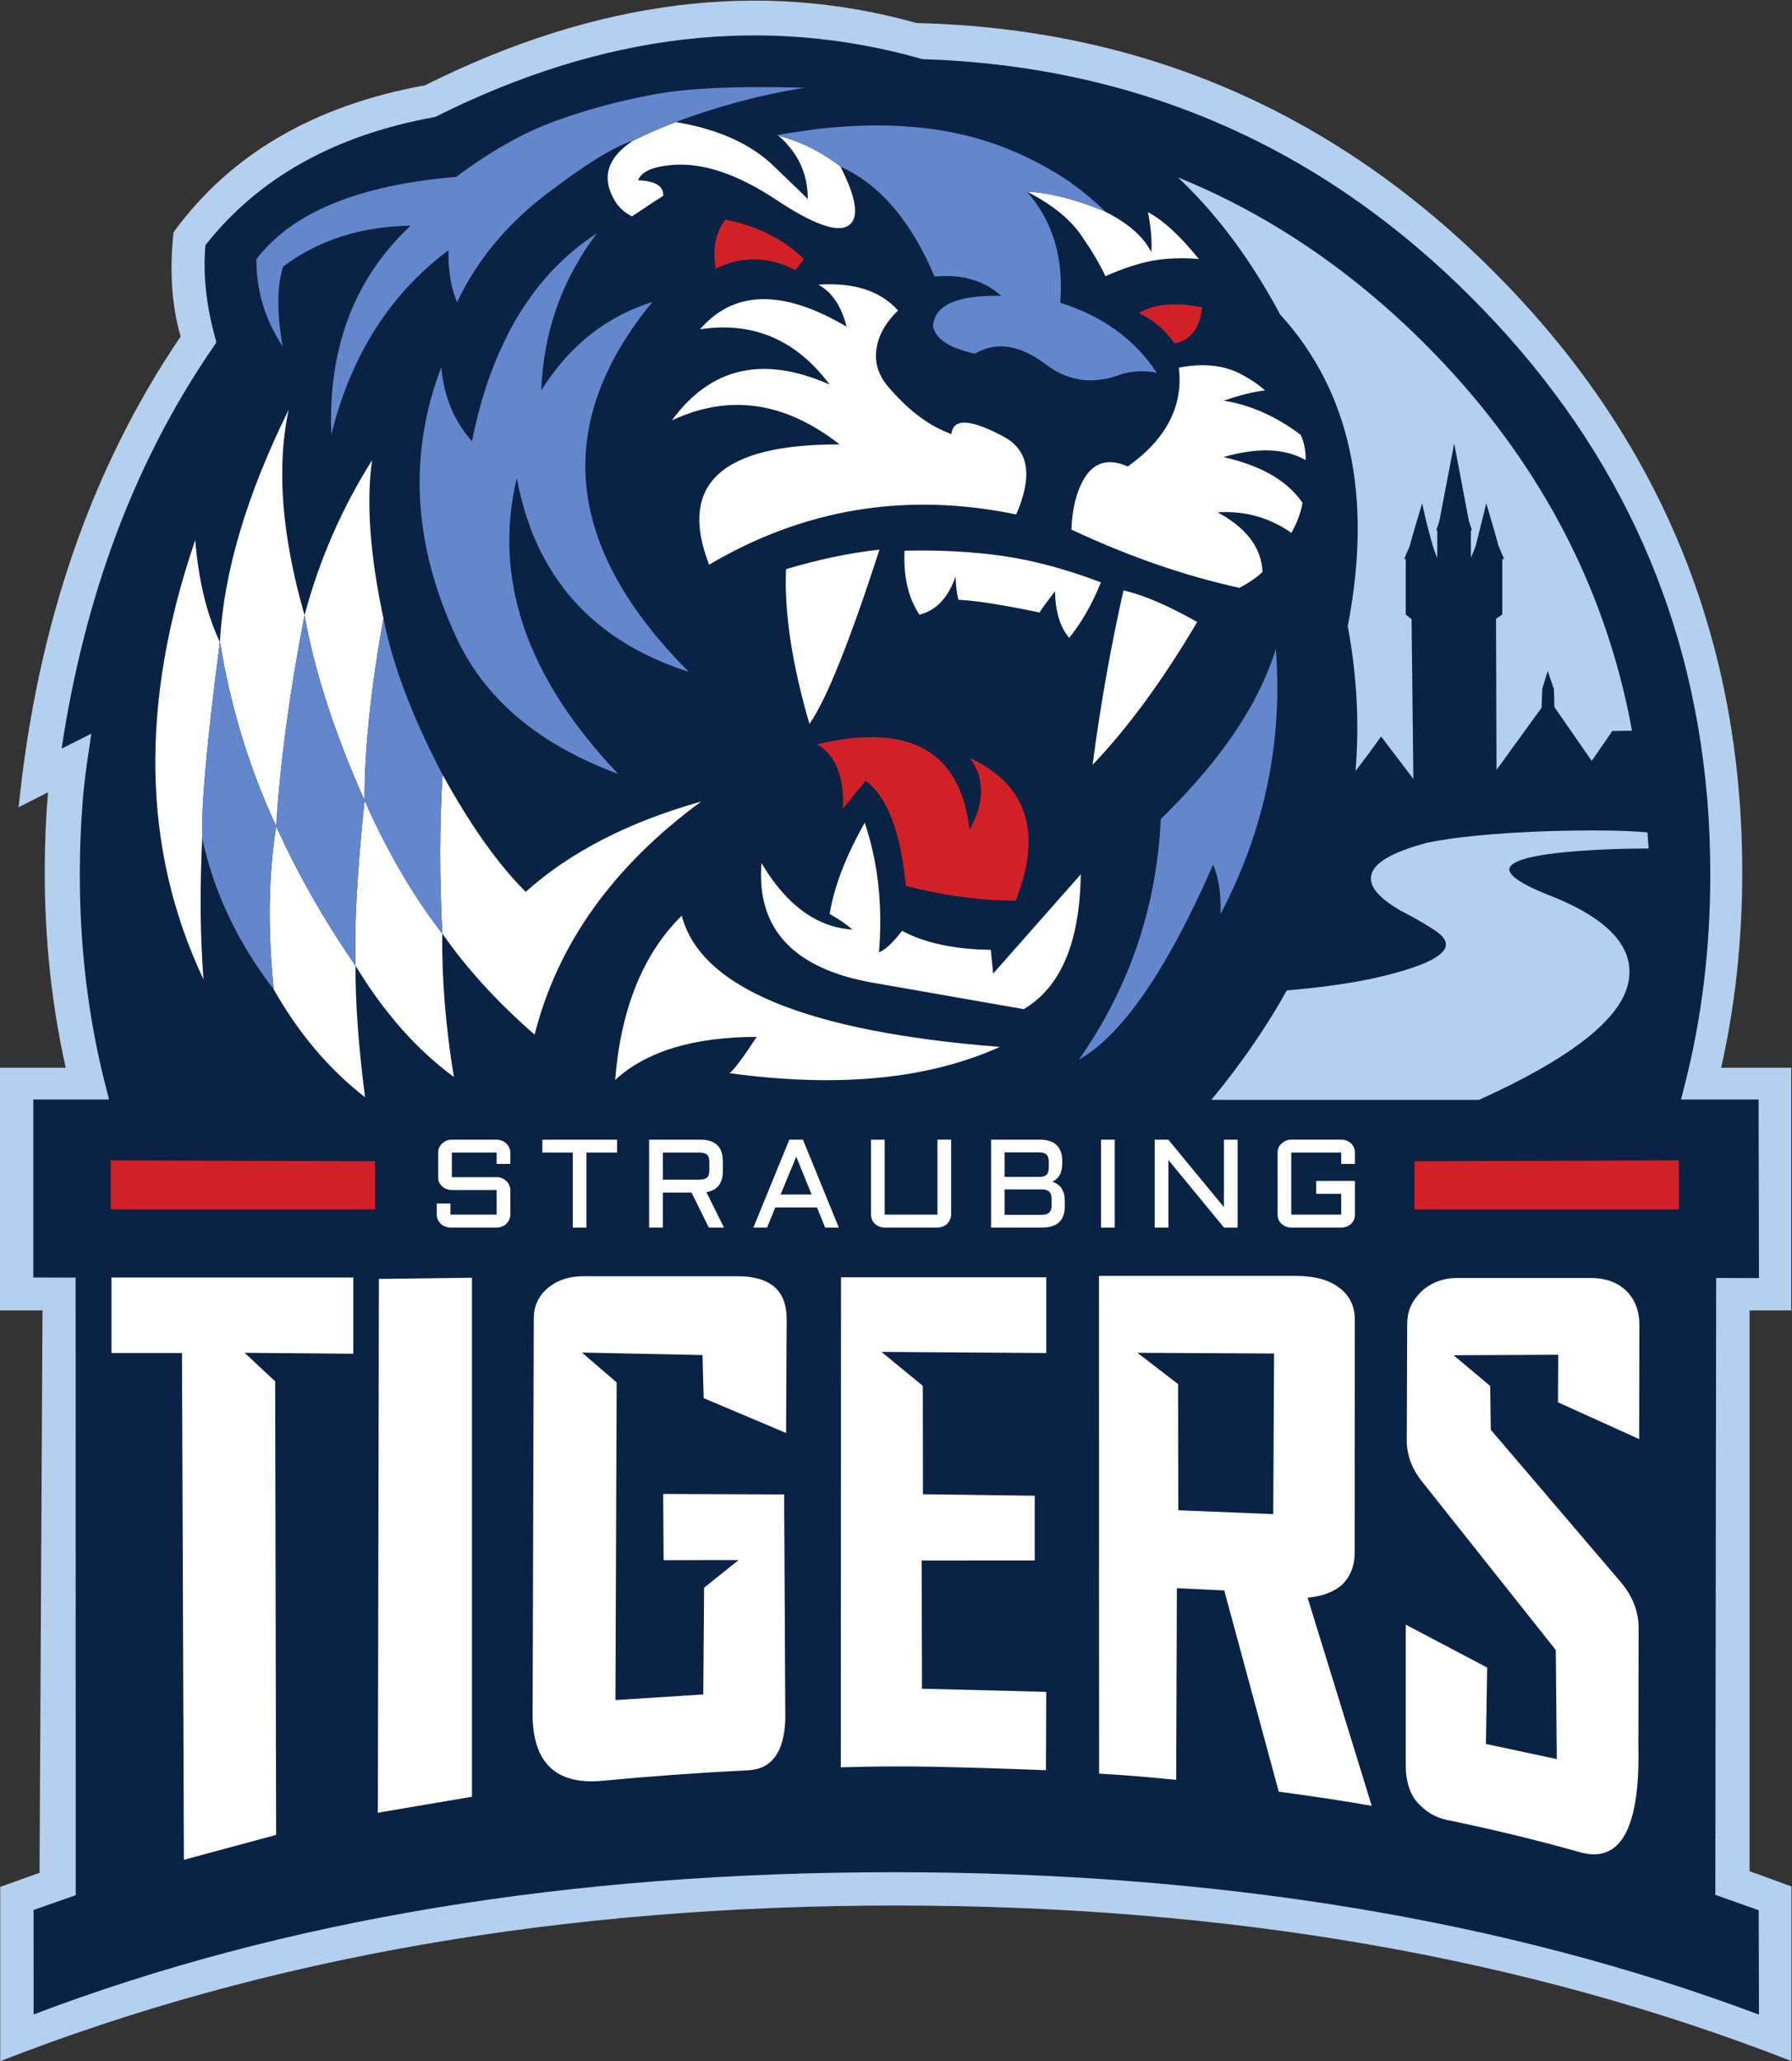
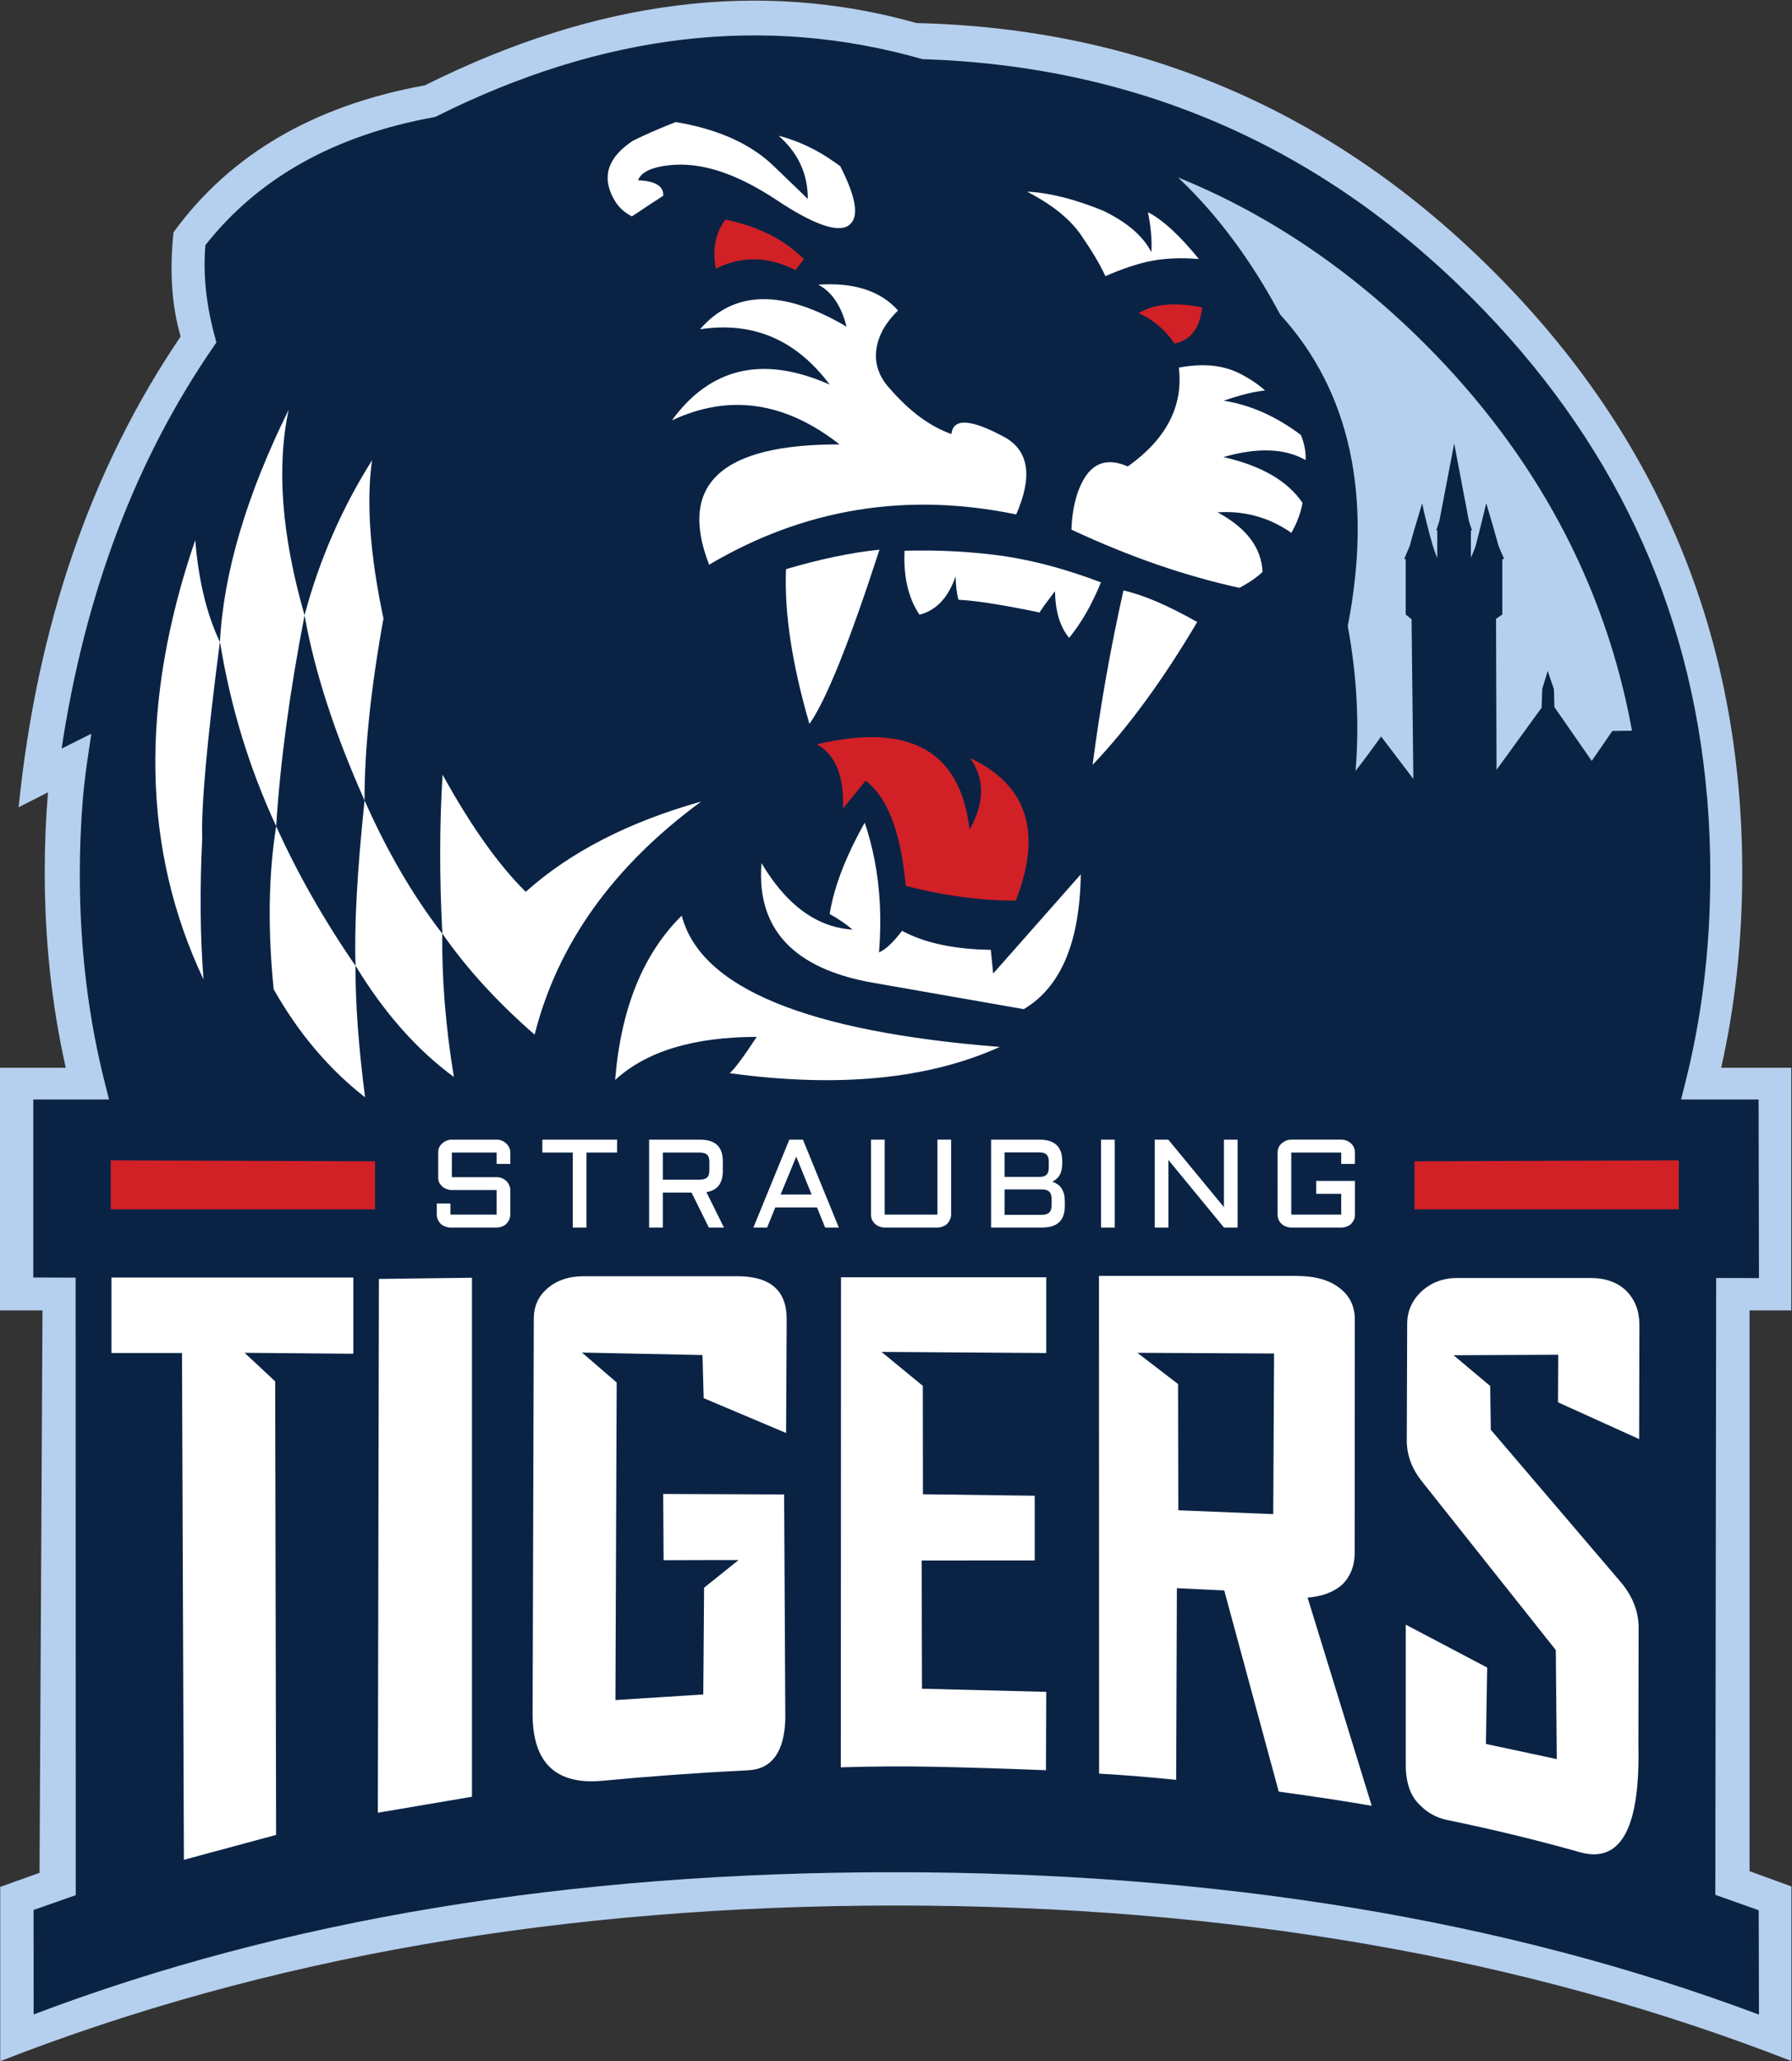
<svg xmlns="http://www.w3.org/2000/svg" xmlns:ns1="http://sodipodi.sourceforge.net/DTD/sodipodi-0.dtd" xmlns:ns2="http://www.inkscape.org/namespaces/inkscape" version="1.1" id="svg521" width="291.024" height="334.576" viewBox="0 0 291.024 334.576" ns1:docname="logo_.svg" ns2:version="1.2.1 (9c6d41e410, 2022-07-14)">
  <rect x="0" y="0" width="291.024" height="334.576" fill="#333333" stroke="none" />
  <defs id="defs525">
    <clipPath id="clipPath537">
      <path d="M 0,340.157 H 340.157 V 0 H 0 Z" id="path535" />
    </clipPath>
    <clipPath id="clipPath549">
      <path d="M 0,340.157 H 340.157 V 0 H 0 Z" id="path547" />
    </clipPath>
    <clipPath id="clipPath569">
      <path d="M 0,340.157 H 340.157 V 0 H 0 Z" id="path567" />
    </clipPath>
    <clipPath id="clipPath581">
-       <path d="M 0,340.157 H 340.157 V 0 H 0 Z" id="path579" />
-     </clipPath>
+       </clipPath>
    <clipPath id="clipPath593">
      <path d="M 0,340.157 H 340.157 V 0 H 0 Z" id="path591" />
    </clipPath>
  </defs>
  <g id="g529" ns2:groupmode="layer" ns2:label="Page 1" transform="matrix(1.333,0,0,-1.333,-81.26,394.059)">
    <g id="g531">
      <g id="g533" clip-path="url(#clipPath537)">
        <g id="g539" transform="translate(268.972,198.157)">
          <path d="m 0,0 v -0.015 c -0.011,0.15 -0.022,0.299 -0.036,0.447 l -0.007,0.014 c -2.002,23.386 -11.568,43.645 -28.7,60.777 -18.525,18.529 -40.824,28.208 -66.899,29.038 -19.201,5.485 -38.932,3.163 -59.192,-6.964 l -0.158,-0.072 -0.166,-0.036 c -12.107,-2.205 -21.383,-7.398 -27.828,-15.578 -0.311,-3.538 0.088,-7.312 1.195,-11.321 l 0.138,-0.526 -0.31,-0.468 c -9.51,-13.774 -15.692,-30.108 -18.545,-49.002 l 3.623,1.815 -0.339,-2.261 c -0.312,-2.067 -0.535,-3.868 -0.67,-5.402 V 0.439 0.432 c -0.013,-0.136 -0.024,-0.273 -0.036,-0.411 V 0 c -0.24,-2.957 -0.36,-5.96 -0.36,-9.01 -0.001,-9.085 1.06,-17.729 3.184,-25.933 l 0.374,-1.492 h -9.226 v -21.677 l 5.157,-0.015 0.014,-75.202 -5.135,-1.801 0.007,-12.725 c 30.413,11.552 65.347,17.326 104.802,17.32 39.463,-0.005 74.595,-5.785 105.4,-17.342 l -0.029,12.711 -5.286,1.88 0.101,75.116 5.214,-0.015 -0.043,21.75 h -9.449 l 0.375,1.492 c 2.128,8.204 3.191,16.848 3.189,25.933 C 0.359,-5.959 0.24,-2.956 0,0" style="fill:#0a2345;fill-opacity:1;fill-rule:evenodd;stroke:none" id="path541" />
        </g>
      </g>
    </g>
    <g id="g543">
      <g id="g545" clip-path="url(#clipPath549)">
        <g id="g551" transform="translate(225.164,219.387)">
          <path d="M 0,0 -0.004,-0.02 0,-0.04 c 1.082,-5.826 1.409,-11.629 0.972,-17.25 l -0.029,-0.358 0.221,0.283 c 0.914,1.174 1.886,2.489 2.892,3.91 L 7.988,-18.624 7.77,0.78 7.769,0.838 7.72,0.869 C 7.668,0.903 7.51,1.023 7.057,1.398 V 8.153 H 6.87 c 0.159,0.392 0.389,0.933 0.687,1.624 0.221,0.875 0.726,2.608 1.503,5.155 0.317,-1.526 0.751,-3.259 1.293,-5.161 0.108,-0.342 0.223,-0.669 0.34,-0.972 L 10.902,8.26 v 3.386 h -0.126 c 0.107,0.293 0.235,0.68 0.384,1.161 0.647,3.347 1.237,6.435 1.803,9.419 0.648,-3.385 1.234,-6.471 1.786,-9.418 l 0.003,-0.012 c 0.146,-0.482 0.274,-0.86 0.389,-1.15 H 15.004 L 15,11.543 c -0.01,-0.2 -0.01,-1.085 -10e-4,-2.706 l 0.003,-0.51 0.204,0.467 c 0.131,0.299 0.258,0.626 0.381,0.982 0.475,1.85 0.906,3.589 1.283,5.175 0.771,-2.604 1.272,-4.345 1.493,-5.188 0.274,-0.676 0.508,-1.216 0.698,-1.61 H 18.824 V 1.404 l -0.763,-0.533 0.058,-18.392 5.474,7.542 0.018,0.026 0.08,2.288 0.663,2.192 0.758,-2.223 0.058,-2.176 4.551,-6.557 2.506,3.64 2.397,0.038 -0.022,0.125 C 31.355,5.064 22.885,20.86 9.423,34.322 0.53,43.215 -9.424,49.974 -20.162,54.41 l -0.528,0.219 0.412,-0.397 c 4.536,-4.354 8.581,-9.831 12.037,-16.299 C 0.291,28.589 3.064,15.827 0,0" style="fill:#b5cfee;fill-opacity:1;fill-rule:nonzero;stroke:none" id="path553" />
        </g>
        <g id="g555" transform="translate(251.409,191.82)">
-           <path d="m 0,0 c 3.023,0.301 6.485,0.458 10.288,0.468 h 0.117 l -0.009,0.116 c -0.029,0.36 -0.07,0.945 -0.123,1.756 L 10.268,2.433 10.176,2.44 C 7.315,2.69 3.243,2.735 -1.93,2.578 -8.324,2.348 -13.267,1.873 -16.625,1.163 c -4.362,-1.18 -6.583,-2.52 -6.789,-4.101 -0.17,-1.304 1.034,-2.68 3.688,-4.211 0.1,-0.047 0.196,-0.094 0.285,-0.142 h 10e-4 c 1.587,-0.825 2.935,-1.615 4.005,-2.347 0.862,-0.611 1.242,-1.208 1.129,-1.774 -0.264,-1.332 -3.139,-2.633 -8.543,-3.866 -0.159,-0.034 -0.32,-0.07 -0.482,-0.108 -2.885,-0.61 -6.346,-1.087 -10.285,-1.417 l -0.058,-0.005 -0.028,-0.05 c -2.46,-4.419 -5.495,-8.828 -9.02,-13.106 l -0.145,-0.177 h 32.603 l 0.021,0.01 c 10.634,4.798 16.691,9.382 18.006,13.628 1.097,3.582 -0.73,6.745 -5.431,9.402 -1.017,0.571 -2.184,1.127 -3.471,1.656 -4.623,1.754 -5.499,2.838 -5.42,3.439 C -6.477,-1.382 -5.271,-0.529 0,0" style="fill:#b5cfee;fill-opacity:1;fill-rule:nonzero;stroke:none" id="path557" />
-         </g>
+           </g>
        <g id="g559" transform="translate(169.859,67.622)">
          <path d="m 0,0 c -39.455,0.006 -74.389,-5.768 -104.802,-17.32 l -0.007,12.725 5.135,1.801 -0.014,75.202 -5.157,0.015 v 21.678 h 9.225 l -0.374,1.491 c -2.123,8.204 -3.184,16.848 -3.183,25.933 0,3.05 0.12,6.053 0.36,9.01 v 0.022 c 0.011,0.137 0.023,0.274 0.036,0.41 v 0.007 0.007 c 0.135,1.535 0.358,3.335 0.67,5.402 l 0.338,2.262 -3.623,-1.816 c 2.854,18.895 9.036,35.229 18.545,49.003 l 0.31,0.467 -0.137,0.526 c -1.108,4.009 -1.506,7.783 -1.195,11.321 6.445,8.181 15.721,13.373 27.828,15.578 l 0.166,0.036 0.158,0.072 c 20.26,10.127 39.991,12.449 59.192,6.964 26.074,-0.83 48.374,-10.509 66.899,-29.038 17.131,-17.132 26.698,-37.391 28.7,-60.777 l 0.007,-0.014 c 0.013,-0.148 0.025,-0.296 0.036,-0.446 v 0.014 c 0.24,-2.956 0.359,-5.959 0.359,-9.01 0.002,-9.085 -1.061,-17.729 -3.189,-25.933 l -0.375,-1.491 h 9.449 l 0.043,-21.75 -5.214,0.014 -0.102,-75.116 5.287,-1.88 0.029,-12.711 C 74.595,-5.785 39.462,-0.005 0,0 m 104.254,0.13 v 68.288 h 5.079 v 29.55 h -8.536 c 1.71,7.593 2.565,15.539 2.565,23.839 0,28.557 -10.097,52.933 -30.291,73.128 -19.522,19.521 -42.957,29.606 -70.305,30.255 -19.062,5.361 -39.029,2.833 -59.898,-7.584 -13.528,-2.455 -23.738,-8.423 -30.63,-17.904 -0.498,-4.765 -0.207,-8.993 0.871,-12.682 -10.912,-16.072 -17.492,-35.181 -19.74,-57.328 l 3.579,1.815 c -0.264,-3.179 -0.396,-6.412 -0.396,-9.7 0,-8.258 0.845,-16.166 2.535,-23.724 0.009,-0.038 0.016,-0.077 0.022,-0.115 h -8.023 v -29.55 h 5.192 l -0.36,-68.489 -4.71,-1.686 h -0.079 V -23.01 c 32.317,12.637 68.694,18.955 109.13,18.955 40.42,0 76.785,-6.313 109.095,-18.94 v 21.267 z" style="fill:#b5cfee;fill-opacity:1;fill-rule:evenodd;stroke:none" id="path561" />
        </g>
      </g>
    </g>
    <g id="g563">
      <g id="g565" clip-path="url(#clipPath569)">
        <g id="g571" transform="translate(118.46,140.016)">
          <path d="M 0,0 -11.336,-0.144 -11.466,-65.148 0,-63.203 Z m -43.917,-9.167 h 8.591 l 0.231,-61.714 11.235,3.032 -0.115,55.232 -3.724,3.478 13.244,-0.115 v 9.283 h -6.279 C -20.753,0.029 -20.763,0.02 -20.763,0 V 0.029 H -43.917 Z M 8.577,15.247 h 3.709 V 6.115 h 1.664 v 9.132 h 3.73 v 1.569 H 8.577 Z m -11.048,1.569 c -0.228,0 -0.442,-0.043 -0.64,-0.129 -0.195,-0.083 -0.366,-0.197 -0.512,-0.338 v 0.006 c -0.165,-0.139 -0.29,-0.305 -0.375,-0.496 -0.077,-0.19 -0.115,-0.386 -0.115,-0.59 v -3.04 c 0,-0.223 0.038,-0.429 0.115,-0.62 0.085,-0.171 0.21,-0.334 0.375,-0.489 0.146,-0.138 0.316,-0.241 0.512,-0.309 v 0.006 c 0.198,-0.089 0.412,-0.135 0.64,-0.136 H 3.003 V 7.692 H -2.622 V 9.039 H -4.286 V 7.67 C -4.285,7.445 -4.237,7.239 -4.142,7.051 -4.057,6.875 -3.941,6.709 -3.796,6.555 -3.645,6.417 -3.465,6.313 -3.255,6.244 V 6.252 C -3.057,6.161 -2.852,6.115 -2.644,6.115 H 3.024 C 3.238,6.114 3.452,6.157 3.666,6.244 3.86,6.313 4.031,6.417 4.177,6.555 4.327,6.709 4.442,6.874 4.522,7.051 4.623,7.239 4.673,7.445 4.674,7.67 v 3.032 C 4.673,10.908 4.623,11.107 4.522,11.3 L 4.53,11.293 C 4.446,11.483 4.329,11.648 4.177,11.79 4.03,11.926 3.86,12.039 3.666,12.129 3.452,12.211 3.238,12.251 3.024,12.251 h -5.473 v 2.996 h 5.452 v -1.383 h 1.671 v 1.405 C 4.673,15.474 4.623,15.673 4.522,15.866 L 4.53,15.859 c -0.084,0.19 -0.201,0.353 -0.353,0.49 -0.146,0.141 -0.317,0.255 -0.511,0.338 -0.214,0.087 -0.428,0.13 -0.642,0.129 z m -10.55,5.158 c -0.798,6.16 -1.187,11.499 -1.167,16.016 -3.862,5.608 -7.083,11.273 -9.665,16.997 -0.94,-5.94 -1.041,-12.561 -0.302,-19.863 3.022,-5.338 6.733,-9.723 11.134,-13.15 M -3.58,61.267 C -3.958,55.184 -3.968,48.733 -3.608,41.916 -0.653,37.663 3.095,33.561 7.634,29.607 10.423,40.646 17.186,50.106 27.921,57.99 19.089,55.509 11.967,51.846 6.553,47 3.241,50.263 -0.137,55.018 -3.58,61.267 m -18.753,44.429 c -5.136,-10.413 -7.926,-19.826 -8.369,-28.239 1.262,-7.845 3.545,-15.334 6.849,-22.47 0.494,7.817 1.646,16.378 3.457,25.682 0,0.003 0,0.007 0,0.014 1.207,-6.829 3.646,-14.35 7.317,-22.563 v -0.015 c -0.003,0.001 -0.005,0.003 -0.007,0.008 -0.901,-8.592 -1.266,-15.297 -1.095,-20.115 3.465,-5.71 7.457,-10.226 11.977,-13.547 -1.008,6.162 -1.479,11.979 -1.412,17.45 -3.581,4.64 -6.738,10.051 -9.47,16.233 -0.016,6.139 0.752,13.524 2.305,22.153 -1.646,7.741 -2.11,14.163 -1.391,19.265 -3.683,-5.843 -6.425,-12.133 -8.224,-18.869 -2.787,9.681 -3.433,18.018 -1.937,25.013 m -8.376,-28.275 c -1.604,3.363 -2.606,7.502 -3.003,12.416 -6.807,-19.87 -6.471,-37.707 1.008,-53.51 -0.411,5.213 -0.464,10.941 -0.159,17.184 -0.134,3.929 0.584,11.899 2.154,23.91 M 115.648,-1.692 c -1.138,-1.099 -1.707,-2.403 -1.707,-3.911 l -0.051,-14.498 c 0.082,-1.732 0.713,-3.319 1.895,-4.759 l 16.261,-20.476 0.122,-13.28 -8.634,1.844 0.151,9.304 -9.917,5.222 v -16.838 c -0.033,-2.139 0.451,-3.757 1.455,-4.854 1.002,-1.104 2.176,-1.797 3.522,-2.082 5.481,-1.122 10.866,-2.425 16.153,-3.91 5.022,-1.473 7.426,2.824 7.21,12.891 l 0.028,14.498 c -0.019,2.06 -0.835,3.992 -2.448,5.797 l -15.563,18.235 -0.073,5.33 -4.465,3.744 12.754,0.058 -0.028,-5.79 9.888,-4.479 0.029,13.935 c 0,1.661 -0.525,3.027 -1.577,4.098 -1.071,1.056 -2.543,1.585 -4.415,1.585 h -16.197 c -1.729,0 -3.193,-0.555 -4.393,-1.664 m -9.882,0.389 c -1.238,1.018 -3.029,1.527 -5.372,1.527 H 76.39 l 0.015,-60.612 c 2.756,-0.147 5.886,-0.399 9.39,-0.756 l 0.087,23.341 5.769,-0.273 6.64,-24.501 c 4.401,-0.601 8.177,-1.177 11.329,-1.729 l -7.814,25.351 c 1.815,0.154 3.234,0.694 4.256,1.621 0.965,0.975 1.459,2.223 1.483,3.744 l 0.015,28.477 c 0,1.613 -0.598,2.884 -1.794,3.81 m -19.739,-11.645 -4.955,3.809 16.65,-0.087 -0.1,-19.56 -11.567,0.469 z m -57.94,3.536 0.144,-5.251 10.04,-4.241 0.071,13.842 c 0.02,3.5 -1.985,5.249 -6.013,5.249 H 13.604 C 11.78,0.187 10.284,-0.328 9.117,-1.36 8.061,-2.302 7.533,-3.507 7.533,-4.977 L 7.389,-53.272 c 0.041,-5.861 2.895,-8.521 8.563,-7.98 5.672,0.541 11.618,0.969 17.839,1.282 2.785,0.197 4.247,2.259 4.386,6.187 l -0.144,27.395 -14.735,0.058 0.05,-8.066 c 1.268,0 2.84,0.004 4.717,0.014 h 0.116 4.299 l -4.199,-3.363 -0.1,-12.999 -10.702,-0.685 0.151,38.675 -4.228,3.644 z m 26.841,-3.753 -5.033,4.135 20.071,-0.137 V 0.058 H 44.961 l -0.022,-59.675 c 3.846,0.119 7.673,0.14 11.48,0.064 3.807,-0.075 8.311,-0.215 13.511,-0.417 l 0.036,9.542 -15.138,0.382 -0.043,15.614 13.777,0.007 v 7.879 l -13.619,0.18 z M 50.283,16.816 H 48.62 V 7.67 c 0,-0.223 0.041,-0.43 0.122,-0.619 0.08,-0.175 0.202,-0.341 0.367,-0.496 0.146,-0.138 0.319,-0.242 0.519,-0.311 v 0.008 c 0.194,-0.091 0.406,-0.137 0.634,-0.137 h 6.467 c 0.229,0 0.441,0.046 0.641,0.137 V 6.244 c 0.195,0.069 0.365,0.173 0.511,0.311 0.151,0.155 0.264,0.321 0.338,0.496 0.106,0.188 0.158,0.394 0.159,0.619 v 9.146 h -1.67 V 7.692 H 50.283 Z M 34.691,29.334 C 33.092,26.895 31.995,25.421 31.4,24.912 44.627,23.106 55.596,24.173 64.305,28.109 40.755,29.972 27.84,35.302 25.559,44.098 20.849,39.455 18.144,32.783 17.443,24.083 c 3.788,3.486 9.537,5.236 17.248,5.251 M 38.667,16.816 38.66,16.803 34.288,6.115 h 1.67 l 0.008,0.014 0.987,2.434 h 5.084 l 0.987,-2.434 0.007,-0.014 h 1.664 l -4.365,10.688 -0.007,0.013 z m 2.715,-6.682 h -3.781 l 1.908,4.616 z M 30.564,13 v 1.195 c 0.001,1.748 -0.918,2.621 -2.758,2.621 H 21.584 V 6.115 h 1.67 v 4.256 h 3.501 l 2.096,-4.242 0.007,-0.014 h 1.843 l -2.139,4.314 c 1.335,0.214 2.002,1.07 2.002,2.571 m -1.922,-0.8 c -0.19,-0.167 -0.499,-0.251 -0.93,-0.252 h -4.458 v 3.299 h 4.458 c 0.431,0 0.74,-0.084 0.93,-0.252 0.187,-0.184 0.281,-0.477 0.28,-0.879 v -1.044 c 10e-4,-0.401 -0.093,-0.694 -0.28,-0.879 z m 23.759,30.047 c -1.119,-1.45 -2.055,-2.324 -2.809,-2.622 0.326,4.006 0.139,7.789 -0.562,11.351 -0.3,1.521 -0.694,3.003 -1.181,4.443 -1.04,-1.844 -1.899,-3.606 -2.578,-5.286 -0.835,-2.068 -1.399,-4.012 -1.693,-5.834 1.071,-0.595 2.003,-1.231 2.795,-1.908 -3.587,0.233 -6.725,2.1 -9.413,5.603 -0.584,0.758 -1.145,1.593 -1.686,2.506 -0.083,-1.055 -0.078,-2.053 0.015,-2.996 0.629,-6.223 5.13,-10.078 13.503,-11.566 9.666,-1.685 15.811,-2.761 18.438,-3.227 4.513,2.68 6.826,8.151 6.941,16.414 L 63.499,37.04 63.21,39.935 c -4.445,0.058 -8.048,0.828 -10.809,2.312 M 98.644,16.355 c -0.16,-0.139 -0.283,-0.305 -0.367,-0.496 -0.081,-0.19 -0.122,-0.386 -0.123,-0.59 V 7.67 c 0.001,-0.223 0.042,-0.43 0.123,-0.619 0.085,-0.177 0.207,-0.342 0.367,-0.496 0.15,-0.138 0.323,-0.242 0.519,-0.311 v 0.008 c 0.194,-0.091 0.405,-0.137 0.633,-0.137 h 6.129 c 0.229,-0.001 0.45,0.042 0.662,0.129 0.201,0.069 0.373,0.173 0.519,0.311 0.145,0.154 0.259,0.32 0.339,0.496 h 0.007 c 0.083,0.189 0.123,0.396 0.123,0.619 v 4.127 h -4.718 V 10.22 h 3.047 V 7.692 h -6.086 v 7.555 h 6.086 v -1.383 h 1.671 v 1.405 c 0,0.204 -0.04,0.4 -0.123,0.59 -0.083,0.19 -0.199,0.353 -0.346,0.49 -0.146,0.141 -0.318,0.255 -0.519,0.338 -0.212,0.087 -0.433,0.13 -0.662,0.129 h -6.129 c -0.228,0 -0.439,-0.043 -0.633,-0.129 -0.195,-0.083 -0.368,-0.197 -0.519,-0.338 z M 84.837,16.816 H 83.182 V 6.115 h 1.67 v 8.225 l 6.763,-8.218 0.008,-0.007 h 1.656 V 16.816 H 91.615 V 8.6 l -6.77,8.21 z m -6.524,0 H 76.642 V 6.115 h 1.671 z M 71.81,10.918 c -0.143,0.208 -0.314,0.371 -0.512,0.49 -0.179,0.127 -0.378,0.226 -0.597,0.295 0.413,0.188 0.717,0.464 0.915,0.829 0.201,0.374 0.301,0.869 0.301,1.484 v 0.179 c 0.001,1.748 -0.918,2.621 -2.757,2.621 H 63.247 V 6.115 h 6.222 c 1.839,0 2.759,0.866 2.758,2.6 v 0.533 c 0,0.356 -0.03,0.673 -0.093,0.95 -0.083,0.276 -0.191,0.516 -0.324,0.72 m -6.921,1.361 v 2.99 h 4.22 c 0.411,0 0.714,-0.091 0.907,-0.274 0.174,-0.184 0.26,-0.477 0.26,-0.879 v -0.684 c -10e-4,-0.387 -0.082,-0.673 -0.245,-0.857 h 0.008 C 69.863,12.393 69.584,12.294 69.203,12.279 Z M 70.327,7.937 C 70.137,7.754 69.836,7.663 69.426,7.663 h -4.537 v 3.097 h 4.537 c 0.41,10e-4 0.711,-0.091 0.901,-0.274 0.191,-0.172 0.287,-0.457 0.288,-0.856 V 8.787 c 0,-0.383 -0.097,-0.666 -0.288,-0.85 M 88.36,79.855 c -3.568,2.019 -6.564,3.301 -8.988,3.846 -1.583,-7.079 -2.836,-14.159 -3.759,-21.239 4.306,4.509 8.555,10.306 12.747,17.393 m 13.208,19.719 c 0.034,1.061 -0.163,2.084 -0.591,3.068 -3.024,2.272 -6.154,3.659 -9.391,4.163 2.055,0.706 3.736,1.121 5.041,1.246 -0.854,0.758 -1.86,1.435 -3.017,2.031 -2.055,1.061 -4.552,1.31 -7.49,0.749 0.563,-4.67 -1.509,-8.681 -6.215,-12.035 -2.325,1.021 -4.092,0.541 -5.301,-1.44 -0.959,-1.625 -1.482,-3.709 -1.57,-6.252 7.039,-3.288 13.861,-5.65 20.467,-7.086 1.21,0.638 2.15,1.287 2.817,1.944 -0.136,2.942 -1.96,5.356 -5.474,7.246 3.283,0.218 6.28,-0.612 8.989,-2.493 0.711,1.268 1.163,2.486 1.353,3.652 -1.808,2.671 -5.019,4.529 -9.636,5.574 4.156,1.195 7.495,1.073 10.018,-0.367 M 49.649,88.663 c -3.442,-0.355 -7.237,-1.145 -11.386,-2.369 -0.225,-5.267 0.725,-11.55 2.852,-18.848 2.027,2.857 4.871,9.929 8.534,21.217 m 9.276,-3.241 c 0.03,-1.181 0.145,-2.134 0.346,-2.859 2.028,-0.086 5.329,-0.603 9.902,-1.548 -0.01,0.089 0.609,0.954 1.859,2.592 0.041,-2.466 0.616,-4.36 1.728,-5.682 1.508,1.858 2.797,4.11 3.867,6.756 -4.099,1.569 -8.063,2.64 -11.889,3.212 -3.832,0.537 -7.843,0.751 -12.035,0.64 -0.149,-3.163 0.457,-5.759 1.815,-7.785 2.04,0.509 3.51,2.067 4.407,4.674 m -9.672,27.49 c 0.196,1.726 1.082,3.351 2.658,4.876 -2.129,2.392 -5.367,3.441 -9.715,3.147 1.652,-0.876 2.8,-2.581 3.442,-5.113 -7.754,4.571 -13.705,4.465 -17.854,-0.318 6.449,0.977 11.716,-1.27 15.801,-6.74 -8.089,3.581 -14.5,2.129 -19.229,-4.358 6.967,3.265 13.778,2.291 20.433,-2.924 -14.405,0.034 -19.703,-4.849 -15.895,-14.648 11.571,6.841 24.042,8.882 37.413,6.122 2.009,4.595 1.553,7.723 -1.368,9.384 -4.151,2.251 -6.326,2.386 -6.524,0.403 -2.582,0.917 -5.052,2.727 -7.412,5.43 -1.357,1.433 -1.94,3.013 -1.75,4.739 m -29.441,16.557 c 0.091,0.058 0.185,0.118 0.281,0.18 1.215,0.821 2.285,1.524 3.212,2.11 0.062,1.177 -0.96,1.805 -3.068,1.887 0.404,1.1 1.928,1.731 4.573,1.894 3.62,0.178 7.711,-1.248 12.273,-4.277 4.556,-3.025 7.504,-4.055 8.843,-3.09 1.258,0.917 0.931,3.263 -0.979,7.036 l -0.079,0.158 c -0.241,0.178 -0.517,0.373 -0.829,0.584 -2.083,1.464 -4.311,2.506 -6.683,3.125 0.202,-0.177 0.394,-0.357 0.576,-0.54 1.772,-1.762 2.754,-3.836 2.945,-6.222 0.025,-0.308 0.037,-0.622 0.037,-0.943 -0.034,0.047 -1.44,1.406 -4.221,4.076 -0.949,0.908 -2.037,1.712 -3.262,2.412 -2.356,1.351 -5.223,2.311 -8.599,2.881 -0.005,-0.004 -0.344,-0.139 -1.016,-0.403 -0.666,-0.268 -1.348,-0.557 -2.045,-0.864 -0.693,-0.308 -1.224,-0.553 -1.592,-0.735 l -0.526,-0.259 0.008,0.014 c -0.008,-0.008 -0.018,-0.013 -0.029,-0.014 -0.001,-0.005 -0.004,-0.008 -0.007,-0.008 -2.176,-1.431 -3.203,-3.034 -3.083,-4.81 0.062,-0.889 0.41,-1.82 1.045,-2.795 0.489,-0.681 1.123,-1.22 1.901,-1.613 z m 57.436,0.302 c -0.063,0.034 -0.13,0.07 -0.203,0.108 -3.495,1.451 -6.626,2.245 -9.39,2.384 h -0.023 c 3.026,-1.56 5.215,-3.32 6.569,-5.279 1.335,-1.935 2.326,-3.606 2.974,-5.012 2.176,0.952 4.097,1.582 5.762,1.887 1.669,0.301 3.544,0.368 5.624,0.202 -2.343,2.88 -4.41,4.779 -6.201,5.696 0.365,-1.843 0.503,-3.469 0.411,-4.876 -0.946,1.883 -2.787,3.513 -5.523,4.89" style="fill:#ffffff;fill-opacity:1;fill-rule:evenodd;stroke:none" id="path573" />
        </g>
      </g>
    </g>
    <g id="g575">
      <g id="g577" clip-path="url(#clipPath581)">
        <g id="g583" transform="translate(140.44,258.841)">
          <path d="m 0,0 c -5.629,-1.763 -10.143,-5.352 -13.54,-10.767 0.271,7.138 2.531,13.514 6.777,19.128 -7.77,-5.041 -12.842,-13.482 -15.217,-25.321 -2.189,2.471 -3.433,5.481 -3.731,9.031 -4.005,-10.491 -3.46,-21.325 1.635,-32.503 3.441,-7.731 10.076,-13.408 19.906,-17.032 -11.154,11.701 -15.271,23.712 -12.351,36.031 2.22,-11.974 9.209,-19.843 20.964,-23.608 C -10.726,-29.858 -12.208,-14.845 0,0 m -25.596,-76.923 c 0.003,0.005 0.003,0.009 0,0.014 h 0.008 c -0.36,6.818 -0.35,13.268 0.028,19.351 -3.705,7.059 -6.105,13.399 -7.201,19.02 -1.553,-8.629 -2.321,-16.013 -2.305,-22.152 2.732,-6.183 5.889,-11.594 9.47,-16.233 m -16.78,38.781 c 10e-4,-0.006 10e-4,-0.011 0,-0.014 -1.811,-9.303 -2.963,-17.864 -3.457,-25.682 2.582,-5.724 5.803,-11.389 9.665,-16.996 v 0.014 c 0.002,-0.003 0.004,-0.006 0.007,-0.007 -0.171,4.819 0.194,11.524 1.095,20.115 0.002,-0.004 0.004,-0.006 0.007,-0.007 v 0.014 c -3.671,8.213 -6.11,15.734 -7.317,22.563 m 0.698,-4.623 c -0.002,-0.019 -0.005,-0.038 -0.007,-0.057 v 0.057 z m -11.004,1.397 c -10e-4,-0.013 -0.003,-0.025 -0.007,-0.036 -1.57,-12.011 -2.288,-19.98 -2.154,-23.91 1.411,-6.541 4.314,-12.67 8.708,-18.387 -0.739,7.303 -0.638,13.924 0.302,19.863 -3.304,7.136 -5.587,14.626 -6.849,22.47 M 64.147,-60.733 c -0.708,-0.745 -1.444,-1.489 -2.21,-2.233 -0.494,-10.744 -3.817,-20.51 -9.968,-29.298 0.13,0.074 0.26,0.151 0.388,0.231 2.414,1.478 4.86,3.979 7.339,7.504 2.831,4.013 5.707,9.355 8.628,16.025 0.672,-1.595 0.97,-3.606 0.894,-6.036 2.405,4.585 4.184,9.281 5.336,14.087 1.416,5.901 1.884,11.967 1.404,18.2 -1.859,-6.039 -5.797,-12.199 -11.811,-18.48 M 18.509,26.092 c -0.501,0.014 -0.996,0.026 -1.484,0.036 C 9.729,26.292 4.111,26.009 0.173,25.279 -4.171,24.467 -8.236,23.365 -12.02,21.973 c -3.785,-1.397 -7.741,-3.641 -11.869,-6.734 -11.904,-0.992 -20.023,-4.337 -24.357,-10.032 -0.014,-3.807 1.052,-7.343 3.198,-10.608 -0.723,4.186 -0.7,7.427 0.072,9.722 4.309,3.223 9.484,4.882 15.527,4.976 -6.862,-6.414 -10.083,-14.897 -9.665,-25.451 2.378,9.635 7.136,17.123 14.275,22.463 -0.024,-0.919 0.014,-1.803 0.115,-2.651 0.157,-1.313 0.465,-2.543 0.922,-3.687 1.346,2.835 3.068,5.452 5.163,7.85 1.635,1.871 3.498,3.61 5.589,5.215 4.756,3.649 8.325,5.858 10.709,6.625 0.008,0 0.014,0.003 0.022,0.007 l -0.008,-0.014 0.526,0.259 c 0.368,0.182 0.899,0.427 1.592,0.735 0.697,0.308 1.379,0.596 2.045,0.864 0.672,0.264 1.011,0.399 1.016,0.403 -0.005,0 -0.01,0 -0.015,0 5.102,1.914 10.326,3.306 15.672,4.177 M 55.065,11.055 c 0.073,-0.038 0.14,-0.075 0.203,-0.108 -1.589,1.538 -3.273,2.907 -5.049,4.105 -1.518,0.984 -3.102,1.867 -4.753,2.65 -1.849,0.874 -3.76,1.599 -5.734,2.175 -2.117,0.6 -4.273,1.03 -6.466,1.29 -2.132,0.244 -4.274,0.355 -6.425,0.331 -2.194,-0.024 -4.374,-0.159 -6.539,-0.404 -0.074,-0.009 -0.151,-0.016 -0.23,-0.021 l -3.22,-0.469 c -0.046,-0.006 -0.091,-0.014 -0.137,-0.021 -0.508,-0.091 -1.012,-0.178 -1.512,-0.259 0.269,-0.202 0.519,-0.406 0.749,-0.613 -0.182,0.183 -0.374,0.363 -0.576,0.54 2.372,-0.619 4.6,-1.661 6.683,-3.125 0.312,-0.211 0.588,-0.405 0.829,-0.584 0.033,-0.019 0.146,-0.115 0.179,-0.129 4.691,-2.156 8.462,-6.592 11.315,-13.309 3.336,0.309 6.041,-0.477 8.116,-2.355 -5.394,0.111 -8.162,-1.128 -8.304,-3.716 0.318,-1.56 2.022,-2.67 5.114,-3.327 2.588,1.541 5.485,1.089 8.693,-1.354 2.76,-2.075 5.845,-2.442 9.254,-1.102 1.565,0.384 2.97,0.419 4.213,0.108 -2.66,4.061 -6.585,6.913 -11.776,8.556 0.443,5.454 -0.921,9.974 -4.089,13.561 0.023,-0.015 0.047,-0.027 0.072,-0.037 2.764,-0.139 5.895,-0.933 9.39,-2.383" style="fill:#6386cc;fill-opacity:1;fill-rule:evenodd;stroke:none" id="path585" />
        </g>
      </g>
    </g>
    <g id="g587">
      <g id="g589" clip-path="url(#clipPath593)">
        <g id="g595" transform="translate(106.655,154.196)">
          <path d="M 0,0 -32.2,0.115 V -5.848 H 0 Z m 126.638,0 v -5.848 h 32.2 V 0.115 Z M 79.523,40.432 c -0.475,3.813 -2.826,6.708 -7.05,8.685 1.829,-2.506 1.814,-5.415 -0.043,-8.728 -1.105,9.602 -7.306,13.066 -18.603,10.392 2.261,-1.258 3.322,-3.863 3.183,-7.814 l 2.751,3.385 c 2.083,-1.569 3.535,-4.522 4.358,-8.859 0.229,-1.209 0.408,-2.527 0.539,-3.953 4.619,-1.191 9.084,-1.789 13.396,-1.794 1.297,3.29 1.787,6.185 1.469,8.686 m 17.875,59.163 c 1.968,0.38 3.088,1.844 3.364,4.394 -3.275,0.667 -5.851,0.434 -7.728,-0.699 1.756,-0.784 3.21,-2.015 4.364,-3.695 m -46.178,8.931 1.03,1.347 c -2.43,2.405 -5.623,4.006 -9.579,4.803 -1.215,-1.656 -1.597,-3.646 -1.145,-5.97 3.145,1.575 6.376,1.515 9.694,-0.18" style="fill:#d22027;fill-opacity:1;fill-rule:evenodd;stroke:none" id="path597" />
        </g>
      </g>
    </g>
  </g>
</svg>